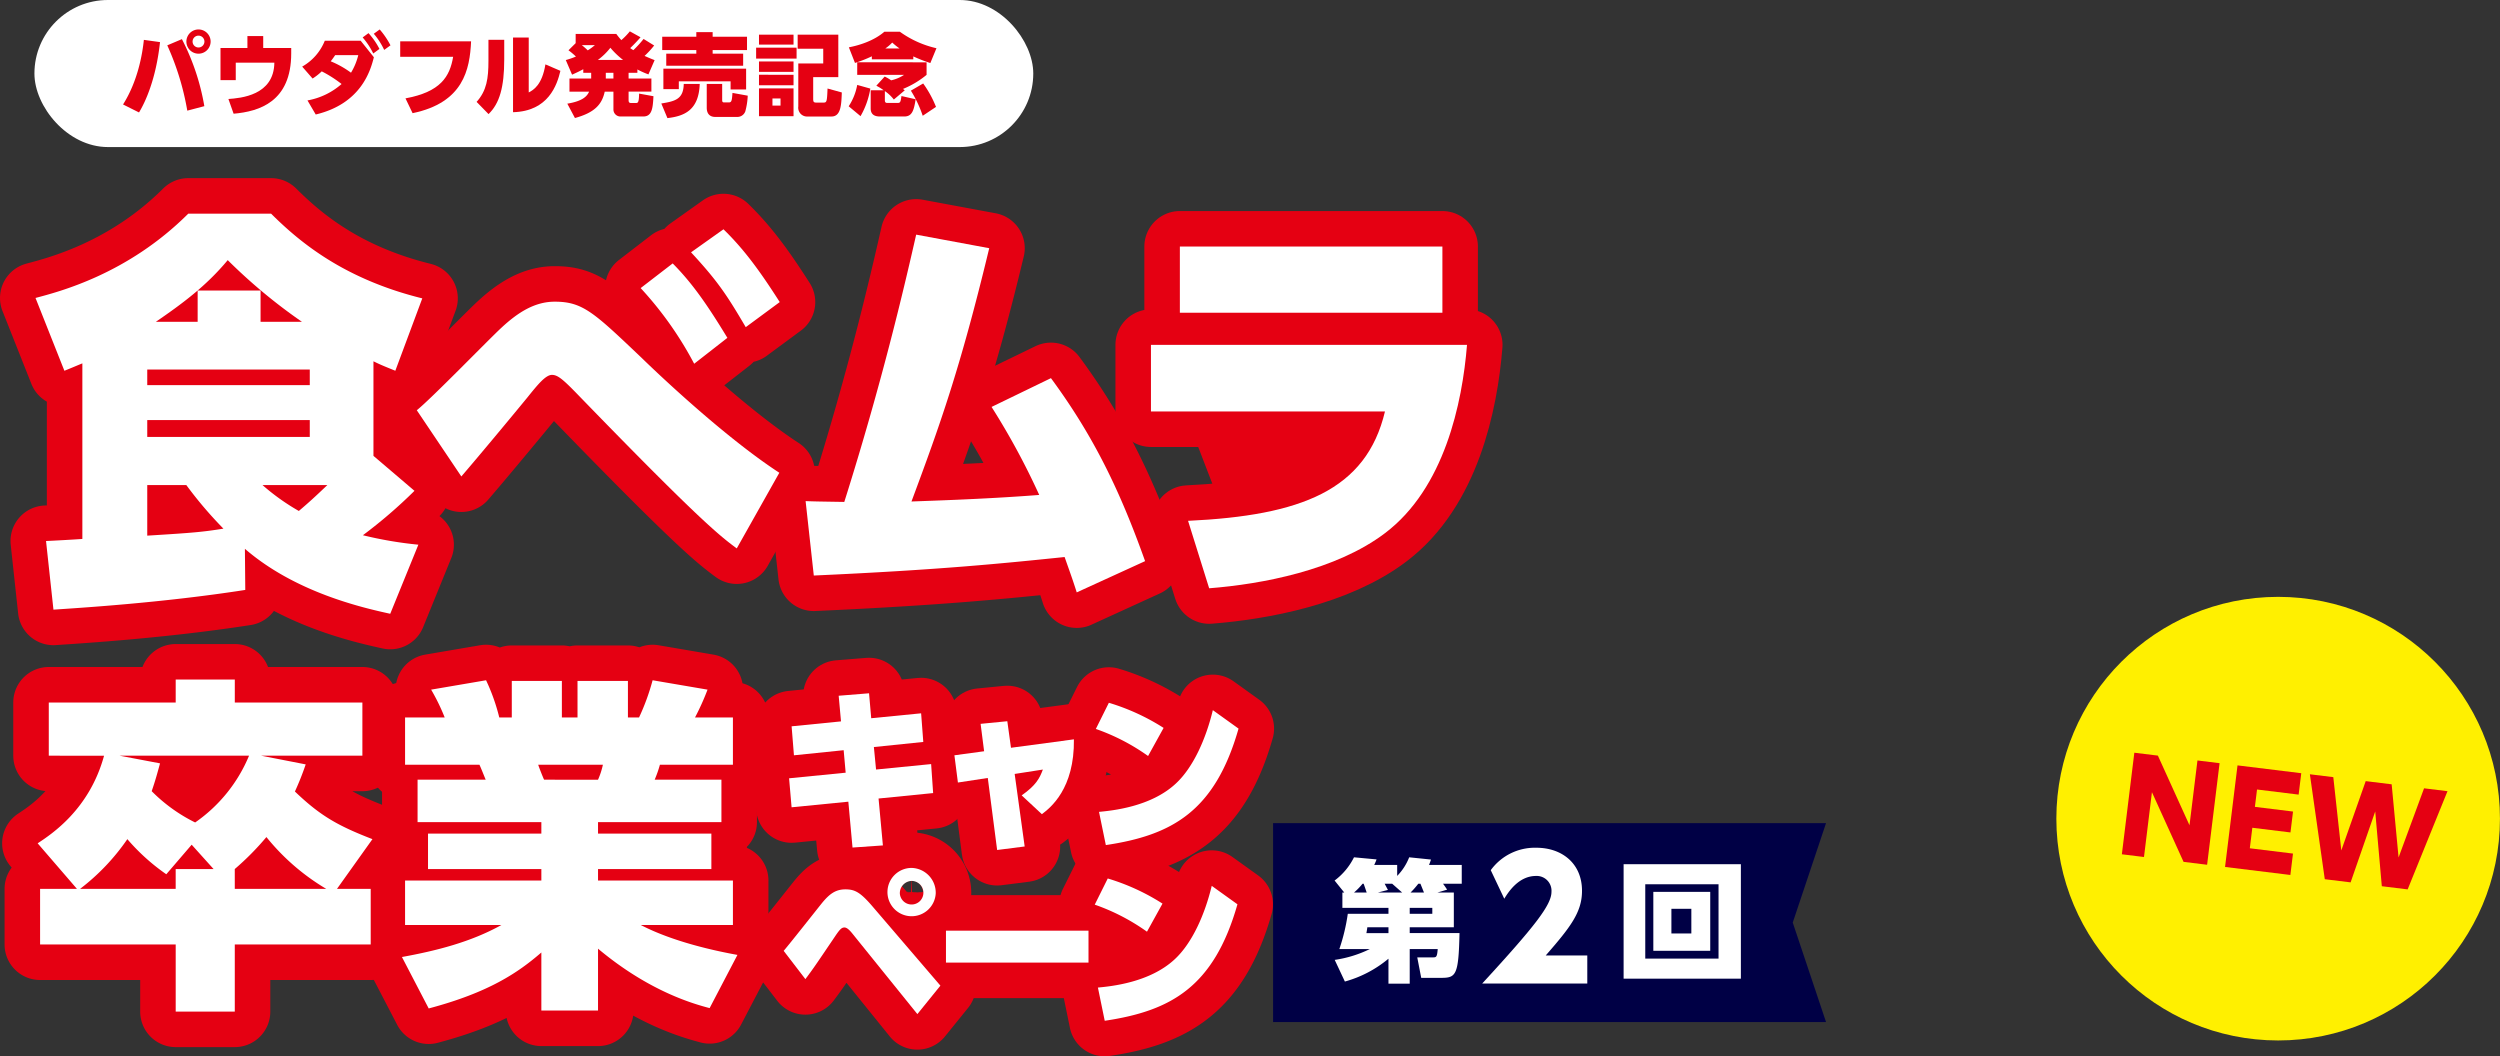
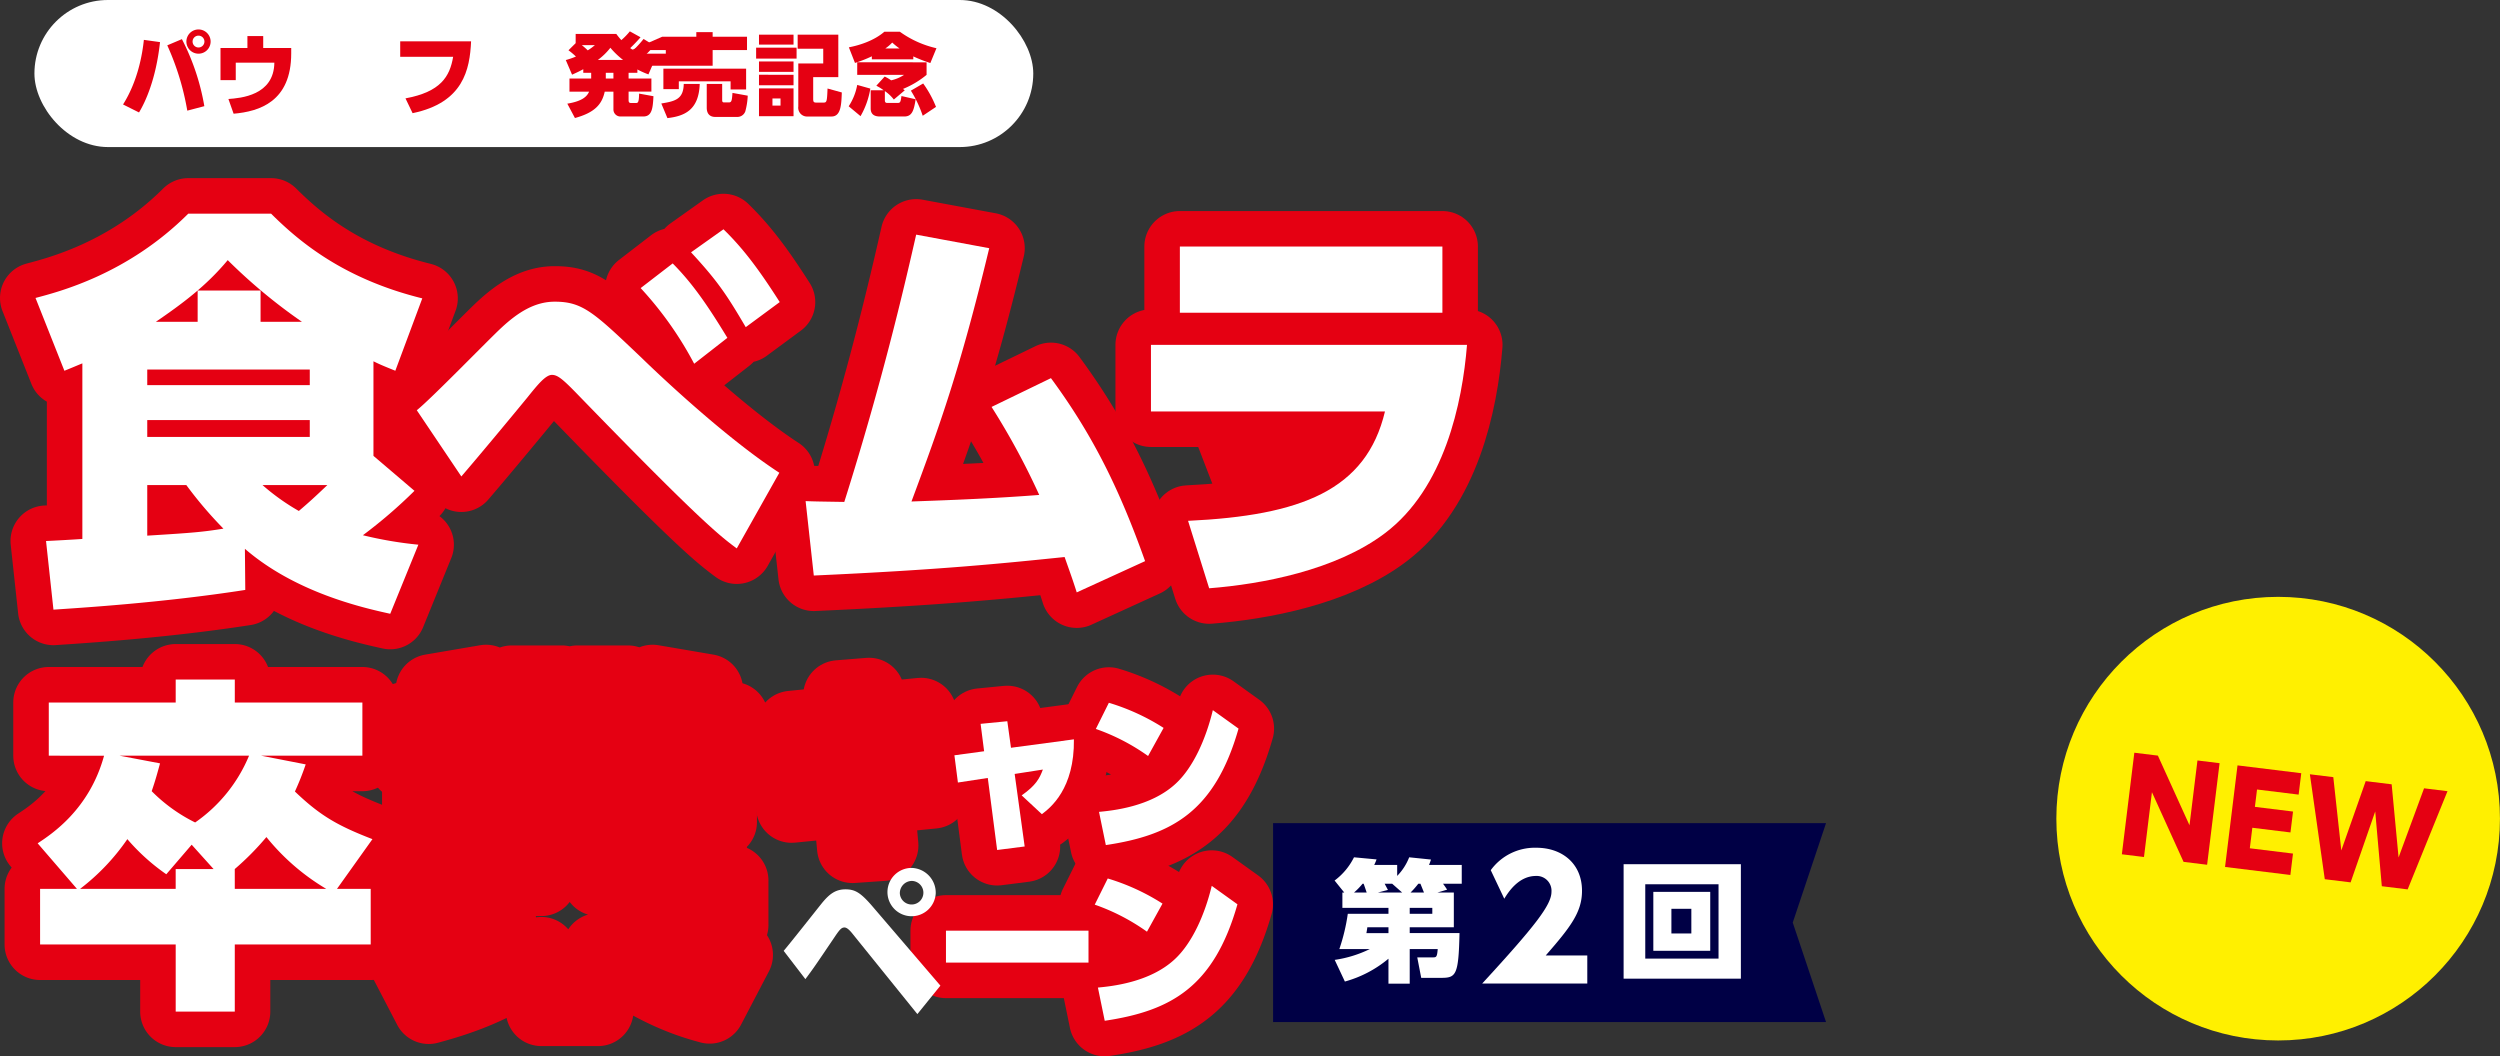
<svg xmlns="http://www.w3.org/2000/svg" viewBox="0 0 668.75 282.558">
  <rect x="0" y="0" width="668.75" height="282.558" fill="#333333" stroke="none" />
  <defs>
    <style>.cls-1{fill:#fff000;}.cls-2{fill:#e50012;}.cls-3{fill:#fff;}.cls-4{fill:none;stroke:#e50012;stroke-linecap:round;stroke-linejoin:round;stroke-width:19px;}.cls-5{fill:#000045;}</style>
  </defs>
  <g id="レイヤー_2" data-name="レイヤー 2">
    <g id="デザイン">
      <circle class="cls-1" cx="609.406" cy="218.99" r="59.332" />
      <path class="cls-2" d="M577.234,202.125l8.458,18.639,2.129-17.339,5.918.727-3.336,27.17-6.3-.774-8.458-18.639-2.129,17.339-5.918-.727,3.336-27.169Z" />
      <path class="cls-2" d="M613.386,217.09l-.686,5.589-10.2-1.253-.674,5.488,11.547,1.417-.7,5.724L595.2,231.911l3.336-27.17,17.049,2.093-.7,5.724-11.131-1.367-.571,4.646Z" />
      <path class="cls-2" d="M628.789,236.035l-6.909-.849-3.989-28.069,6.269.77,2.139,19.606,6.53-18.542,6.941.853,1.85,19.569,6.818-18.5,6.269.77-10.66,26.27-6.909-.848-1.765-20Z" />
      <rect class="cls-3" x="9.208" width="267.192" height="39.339" rx="19.67" />
      <path class="cls-2" d="M42.805,11.264c-1.08,10.009-3.984,16.13-5.617,18.817l-4.272-2.136c3.937-6.24,5.161-13.369,5.569-17.281ZM50.1,29.6a71.6,71.6,0,0,0-5.353-17.474l3.913-1.656a61.452,61.452,0,0,1,6,17.929Zm6.24-18.482A3.24,3.24,0,1,1,53.1,7.88,3.242,3.242,0,0,1,56.342,11.12Zm-4.824,0a1.584,1.584,0,0,0,3.168,0,1.584,1.584,0,0,0-3.168,0Z" />
      <path class="cls-2" d="M77.9,12.848v1.441c0,12.913-8.521,15.529-15.409,16.129L61.1,26.481c3.265-.24,12.194-.936,12.289-9.72H63.065v4.68h-4.08V12.848h7.2V9.656H70.41v3.192Z" />
-       <path class="cls-2" d="M82.25,26.865a18.82,18.82,0,0,0,9.122-4.392,32.52,32.52,0,0,0-5.305-3.384,15.678,15.678,0,0,1-2.448,1.92l-2.785-3.192A13.872,13.872,0,0,0,86.883,10.9h9.6l3.528,4.416c-.84,3.241-3.192,12.362-15.553,15.314Zm7.417-12.12c-.624.911-.84,1.2-1.2,1.655a25.425,25.425,0,0,1,5.425,3.049,16.47,16.47,0,0,0,1.944-4.7Zm8.905-5.881a19.294,19.294,0,0,1,2.928,4.224l-1.656,1.224a19.607,19.607,0,0,0-2.832-4.3Zm3-.984a21.684,21.684,0,0,1,2.881,4.248l-1.681,1.224a18.989,18.989,0,0,0-2.784-4.32Z" />
      <path class="cls-2" d="M126.016,11.048c-.336,7.561-2.064,16.417-15.649,19.226l-1.9-3.961c9.384-1.728,11.857-5.808,12.745-11.112H107.055V11.048Z" />
-       <path class="cls-2" d="M134.883,15.9c0,7.393-1.248,11.786-4.2,14.618l-3.192-3.265c2.712-3,3.168-6.312,3.168-10.968V10.64h4.224Zm6.553,8.833c1.248-.648,3.576-1.992,4.464-7.512l4.009,1.728c-.888,3.744-3.193,10.824-12.673,11.065V10.04h4.2Z" />
      <path class="cls-2" d="M170.5,19.473h-2.352v1.536h6.1v3.5h-6.1v2.233c0,.551.12.815.7.815h1.2c.624,0,.864-.12.912-2.52l3.84.7c-.168,3.169-.359,5.425-2.736,5.425h-6.072a1.868,1.868,0,0,1-1.9-1.9V24.513h-2.328c-.744,3.481-2.784,5.641-7.969,7.057l-2.04-3.841c4.273-.7,5.329-2.087,5.833-3.216h-5.256v-3.5h5.808V19.473h-2.112v-.96c-.84.456-1.512.792-3,1.464l-1.68-3.913a21.61,21.61,0,0,0,2.713-.936,18.692,18.692,0,0,0-1.993-1.68l1.921-1.9V9.08h10.872c.6.816.889,1.128,1.345,1.656a18.6,18.6,0,0,0,2.28-2.352l2.856,1.584c-1.32,1.536-2.5,2.64-2.76,2.9a8.507,8.507,0,0,0,.84.552,28.32,28.32,0,0,0,2.736-3l2.832,1.752a25.04,25.04,0,0,1-2.568,2.784c1.225.553,1.705.745,2.688,1.128l-1.656,3.817a22.962,22.962,0,0,1-2.952-1.32ZM155.643,12.08c.624.5,1.032.864,1.584,1.392a15.618,15.618,0,0,0,1.9-1.392Zm11.041,3.96a21.594,21.594,0,0,1-3.409-3.264,16.809,16.809,0,0,1-3.36,3.264Zm-2.593,3.433h-2.04v1.536h2.04Z" />
-       <path class="cls-2" d="M187.177,22.449c-.24,6.985-4.056,8.617-8.641,9.145L176.9,27.682c3.721-.6,5.929-1.153,6-5.233ZM177.144,9.824h9.121V8.6h4.368V9.824h9.193V13.4h-9.193v.96h8.161v3.217h-20.57V14.36h8.041V13.4h-9.121Zm.312,8.545h22.13v5.568h-4.152V21.753h-13.85v2.088h-4.128Zm22.562,7.224a19.072,19.072,0,0,1-.648,4.2,2.262,2.262,0,0,1-2.112,1.488h-5.9c-1.705,0-2.305-1.1-2.305-2.472V22.449h4.129v4.3c0,.6.216.648.575.648H195c.745,0,.793-.648.937-2.545Z" />
+       <path class="cls-2" d="M187.177,22.449c-.24,6.985-4.056,8.617-8.641,9.145L176.9,27.682c3.721-.6,5.929-1.153,6-5.233ZM177.144,9.824h9.121V8.6h4.368V9.824h9.193V13.4h-9.193v.96v3.217h-20.57V14.36h8.041V13.4h-9.121Zm.312,8.545h22.13v5.568h-4.152V21.753h-13.85v2.088h-4.128Zm22.562,7.224a19.072,19.072,0,0,1-.648,4.2,2.262,2.262,0,0,1-2.112,1.488h-5.9c-1.705,0-2.305-1.1-2.305-2.472V22.449h4.129v4.3c0,.6.216.648.575.648H195c.745,0,.793-.648.937-2.545Z" />
      <path class="cls-2" d="M213.087,12.752v2.929H202.263V12.752Zm-.816-3.48v2.664h-9.24V9.272Zm0,7.177v2.784h-9.24V16.449Zm0,3.552v2.808h-9.24V20Zm0,3.648V31.09h-9.24V23.649Zm-3.48,2.688h-2.16v1.921h2.16Zm15.458-5.712h-6.721v5.52c0,1.008,0,1.3.864,1.3h1.824c.936,0,1.008-.144,1.152-3.768l3.817,1.056c-.121,3.312-.241,6.433-2.761,6.433h-6.361a2.362,2.362,0,0,1-2.52-2.688v-11.5h6.673V13.04h-6.841V9.272h10.874Z" />
      <path class="cls-2" d="M232.811,23.7a21.658,21.658,0,0,1-2.617,7.369l-3.168-2.64a15.387,15.387,0,0,0,2.28-5.713Zm.407-8.64a34.609,34.609,0,0,1-4.512,1.775l-1.632-4.176c2.76-.528,6.72-1.752,9.5-4.176h4.128A26.883,26.883,0,0,0,250.5,12.9l-1.632,3.96a38.26,38.26,0,0,1-4.561-1.775v.792H233.218ZM239.1,26.625a10.607,10.607,0,0,0-2.4-2.256v2.424c0,.409.095.745.624.745h2.832c.72,0,.768-.385.984-1.849l3.792.864c-.48,3.216-1.056,4.609-3.048,4.609h-6.505c-1.463,0-2.472-.552-2.472-2.161V24.153h3.481a14.6,14.6,0,0,0-1.969-1.224l2.233-2.448a10.728,10.728,0,0,1,1.728,1.008,10.217,10.217,0,0,0,3.456-1.464H229.306v-3.36H247.86v3.36a24.29,24.29,0,0,1-6.313,3.768l.48.36Zm1.536-13.657a18.77,18.77,0,0,1-1.968-1.584,10.958,10.958,0,0,1-1.848,1.584Zm6.313,9.361a28.762,28.762,0,0,1,3.432,6.265l-3.552,2.376a31.684,31.684,0,0,0-3.169-6.721Z" />
      <path class="cls-4" d="M20.582,237.77,10.073,225.587c3.813-2.511,13.857-9.114,17.763-23.437H13.049V187.921H47v-6.138h15.81v6.138H96.937V202.15H69.874l11.9,2.325a75.557,75.557,0,0,1-2.883,7.254c6.7,6.417,11.346,9.115,20.739,12.742l-9.486,13.3h9.021v14.88H62.805V270.6H47V252.65H10.724V237.77Zm26.413,0v-5.3H57.132l-5.859-6.511-6.789,7.906a54.919,54.919,0,0,1-10.417-9.393,58.1,58.1,0,0,1-12.648,13.3ZM42.81,204.2c-.744,2.7-1.209,4.464-2.232,7.44a43.435,43.435,0,0,0,11.625,8.37A40.668,40.668,0,0,0,66.618,202.15h-34.6ZM62.805,237.77h24.46a59.55,59.55,0,0,1-16-13.857,73.7,73.7,0,0,1-8.464,8.556Z" />
      <path class="cls-4" d="M189.825,269.67c-4.185-1.116-16.089-4.371-29.853-15.9v16.554h-15.16V254.79c-6.231,5.394-14.043,10.7-30.133,14.973L107.518,256c9.208-1.674,18.415-4,26.6-8.556H108.355v-11.9h36.457v-3.069H114.494v-9.487h30.318v-3.068H111.7V208.567h18.229c-.372-.837-1.116-2.79-1.674-4h-19.9V191.92h10.6a54.089,54.089,0,0,0-3.627-7.441l14.694-2.51a52.7,52.7,0,0,1,3.534,9.951h3.348v-9.765H150.3v9.765h4.185v-9.765H167.97v9.765h2.976a60.213,60.213,0,0,0,3.627-9.951l14.694,2.51a67.075,67.075,0,0,1-3.348,7.441h10.138v12.648H176.526a31.191,31.191,0,0,1-1.4,4h17.856v11.347H159.972v3.068h30.319v9.487H159.972v3.069h36.085v11.9H171.411c8.742,4.557,20.181,6.975,25.855,8Zm-29.853-61.1a20.124,20.124,0,0,0,1.3-4h-17.3c.186.651,1.4,3.72,1.581,4Z" />
      <path class="cls-4" d="M99.9,121.945l10.973,9.35a130.121,130.121,0,0,1-13.8,11.88,104.625,104.625,0,0,0,14.84,2.53l-7.524,18.48c-7.525-1.65-25.395-5.72-38.877-17.38l.1,11c-22.574,3.52-45.043,4.84-51.313,5.28l-1.986-18.37c.627,0,8.57-.44,9.719-.55V97.2c-1.881.77-2.613,1.1-4.808,1.98L9.5,79.705c6.166-1.65,24.559-6.27,40.862-22.551H72.518c7.733,7.7,19.543,17.49,40.444,22.66l-7.211,19.361c-3.553-1.43-4.284-1.76-5.852-2.531Zm-17.035-23.1H39.389v4.18H82.864Zm0,13.529H39.389v4.511H82.864ZM39.389,143.285c12.541-.77,14.84-.99,20.379-1.87a108,108,0,0,1-9.928-11.66H39.389Zm41.385-57.2a145.306,145.306,0,0,1-19.856-16.5c-5.853,7.04-12.332,11.77-19.23,16.5H52.871V77.725H69.7v8.359ZM70.219,129.755a58.834,58.834,0,0,0,9.719,6.93c2.717-2.31,4.285-3.74,7.629-6.93Z" />
      <path class="cls-4" d="M197.084,146.7c-4.808-3.52-10.869-8.47-43.162-41.8-3.448-3.52-4.807-4.619-6.27-4.619-1.673,0-3.762,2.53-6.584,6.05-4.6,5.61-13.482,16.28-17.662,21.12l-11.914-17.71c3.867-3.08,19.334-19.03,22.678-22.111,4.39-4.069,8.884-6.93,14.213-6.93,7.525,0,10.451,2.861,23.3,15.071,3.031,2.97,21.738,20.9,36.787,30.69ZM179.945,70.464c5.12,5.171,9.092,10.781,14.631,19.91l-8.884,6.931a94.846,94.846,0,0,0-14.317-20.241Zm13.586-9.13c5.434,5.28,9.719,11.11,15.049,19.471l-9.093,6.71c-5.225-8.911-7.629-12.431-14.631-20.02Z" />
      <path class="cls-4" d="M215.5,134.045c2.718.11,3.554.11,10.347.22,10.032-31.79,15.885-56.761,19.229-71.5l19.543,3.629c-7.838,32.561-13.272,47.521-20.8,67.761,1.881-.11,18.811-.55,34.174-1.76a193.26,193.26,0,0,0-12.75-23.541l15.885-7.7c11.6,15.73,18.6,30.47,25.186,48.95l-18.288,8.36c-1.15-3.63-1.777-5.28-3.24-9.46-16.094,1.65-32.815,3.41-67.094,4.95Z" />
      <path class="cls-4" d="M392.426,92.245c-1.254,15.62-6.061,38.39-21.946,50.38-13.063,9.9-32.92,13.64-47.029,14.74l-5.643-18.04c30.2-1.43,47.655-8.14,52.672-29.26h-62.6V92.245Zm-6.584-26.29v17.71H315.613V65.955Z" />
      <path class="cls-4" d="M246.4,190.81l.58,7.661-13.216,1.362.581,6.016,14.733-1.457.536,7.755-14.6,1.456,1.16,12.549-8.126.564L226.93,214.45l-15.18,1.5-.67-7.755,15.135-1.5-.536-6.016-13.3,1.363-.625-7.754,13.215-1.316-.625-6.862,8.126-.657.58,6.673Z" />
      <path class="cls-4" d="M274.1,226.434l-7.367.939-2.5-19.268-7.991,1.222-.938-7.285,7.947-1.081-.938-7.331,7.144-.7.982,7.1,16.832-2.255c.179,13.206-6.25,18.281-8.572,20.021l-5.4-5.029c3.8-2.679,4.777-4.512,5.67-6.909l-7.545,1.175Z" />
      <path class="cls-4" d="M307.112,202.23a55.512,55.512,0,0,0-13.975-7.237l3.483-7a58.209,58.209,0,0,1,14.644,6.721Zm-13.127,14.945c3.438-.329,13.841-1.316,20.538-7.566,4.688-4.324,8.081-12.031,9.912-19.645l6.876,4.935c-6.3,22.136-17.815,28.527-35.5,31.159Z" />
-       <path class="cls-4" d="M209.633,254.353c1.652-1.927,8.662-10.81,10.091-12.595,2.053-2.538,3.705-3.854,6.429-3.854,2.545,0,4.018.8,7.277,4.606l18.127,21.149-6.161,7.613-17.145-21.243c-1.026-1.316-1.741-1.927-2.366-1.927-.759,0-1.25.518-2.456,2.3-5.313,7.849-5.67,8.413-7.991,11.514Zm40.674-15.368a6.461,6.461,0,1,1-6.429-6.815A6.636,6.636,0,0,1,250.307,238.985Zm-9.6,0a3.153,3.153,0,1,0,3.17-3.337A3.268,3.268,0,0,0,240.708,238.985Z" />
      <path class="cls-4" d="M291.175,248.948V257.5H253.046v-8.554Z" />
      <path class="cls-4" d="M306.817,249.23a55.5,55.5,0,0,0-13.974-7.237l3.482-7a58.192,58.192,0,0,1,14.644,6.721Zm-13.126,14.945c3.438-.329,13.841-1.316,20.538-7.566,4.688-4.324,8.081-12.031,9.912-19.645l6.875,4.935c-6.3,22.136-17.814,28.527-35.5,31.159Z" />
      <path class="cls-3" d="M20.582,237.77,10.073,225.587c3.813-2.511,13.857-9.114,17.763-23.437H13.049V187.921H47v-6.138h15.81v6.138H96.937V202.15H69.874l11.9,2.325a75.557,75.557,0,0,1-2.883,7.254c6.7,6.417,11.346,9.115,20.739,12.742l-9.486,13.3h9.021v14.88H62.805V270.6H47V252.65H10.724V237.77Zm26.413,0v-5.3H57.132l-5.859-6.511-6.789,7.906a54.919,54.919,0,0,1-10.417-9.393,58.1,58.1,0,0,1-12.648,13.3ZM42.81,204.2c-.744,2.7-1.209,4.464-2.232,7.44a43.435,43.435,0,0,0,11.625,8.37A40.668,40.668,0,0,0,66.618,202.15h-34.6ZM62.805,237.77h24.46a59.55,59.55,0,0,1-16-13.857,73.7,73.7,0,0,1-8.464,8.556Z" />
-       <path class="cls-3" d="M189.825,269.67c-4.185-1.116-16.089-4.371-29.853-15.9v16.554h-15.16V254.79c-6.231,5.394-14.043,10.7-30.133,14.973L107.518,256c9.208-1.674,18.415-4,26.6-8.556H108.355v-11.9h36.457v-3.069H114.494v-9.487h30.318v-3.068H111.7V208.567h18.229c-.372-.837-1.116-2.79-1.674-4h-19.9V191.92h10.6a54.089,54.089,0,0,0-3.627-7.441l14.694-2.51a52.7,52.7,0,0,1,3.534,9.951h3.348v-9.765H150.3v9.765h4.185v-9.765H167.97v9.765h2.976a60.213,60.213,0,0,0,3.627-9.951l14.694,2.51a67.075,67.075,0,0,1-3.348,7.441h10.138v12.648H176.526a31.191,31.191,0,0,1-1.4,4h17.856v11.347H159.972v3.068h30.319v9.487H159.972v3.069h36.085v11.9H171.411c8.742,4.557,20.181,6.975,25.855,8Zm-29.853-61.1a20.124,20.124,0,0,0,1.3-4h-17.3c.186.651,1.4,3.72,1.581,4Z" />
      <path class="cls-3" d="M99.9,121.945l10.973,9.35a130.121,130.121,0,0,1-13.8,11.88,104.625,104.625,0,0,0,14.84,2.53l-7.524,18.48c-7.525-1.65-25.395-5.72-38.877-17.38l.1,11c-22.574,3.52-45.043,4.84-51.313,5.28l-1.986-18.37c.627,0,8.57-.44,9.719-.55V97.2c-1.881.77-2.613,1.1-4.808,1.98L9.5,79.705c6.166-1.65,24.559-6.27,40.862-22.551H72.518c7.733,7.7,19.543,17.49,40.444,22.66l-7.211,19.361c-3.553-1.43-4.284-1.76-5.852-2.531Zm-17.035-23.1H39.389v4.18H82.864Zm0,13.529H39.389v4.511H82.864ZM39.389,143.285c12.541-.77,14.84-.99,20.379-1.87a108,108,0,0,1-9.928-11.66H39.389Zm41.385-57.2a145.306,145.306,0,0,1-19.856-16.5c-5.853,7.04-12.332,11.77-19.23,16.5H52.871V77.725H69.7v8.359ZM70.219,129.755a58.834,58.834,0,0,0,9.719,6.93c2.717-2.31,4.285-3.74,7.629-6.93Z" />
      <path class="cls-3" d="M197.084,146.7c-4.808-3.52-10.869-8.47-43.162-41.8-3.448-3.52-4.807-4.619-6.27-4.619-1.673,0-3.762,2.53-6.584,6.05-4.6,5.61-13.482,16.28-17.662,21.12l-11.914-17.71c3.867-3.08,19.334-19.03,22.678-22.111,4.39-4.069,8.884-6.93,14.213-6.93,7.525,0,10.451,2.861,23.3,15.071,3.031,2.97,21.738,20.9,36.787,30.69ZM179.945,70.464c5.12,5.171,9.092,10.781,14.631,19.91l-8.884,6.931a94.846,94.846,0,0,0-14.317-20.241Zm13.586-9.13c5.434,5.28,9.719,11.11,15.049,19.471l-9.093,6.71c-5.225-8.911-7.629-12.431-14.631-20.02Z" />
      <path class="cls-3" d="M215.5,134.045c2.718.11,3.554.11,10.347.22,10.032-31.79,15.885-56.761,19.229-71.5l19.543,3.629c-7.838,32.561-13.272,47.521-20.8,67.761,1.881-.11,18.811-.55,34.174-1.76a193.26,193.26,0,0,0-12.75-23.541l15.885-7.7c11.6,15.73,18.6,30.47,25.186,48.95l-18.288,8.36c-1.15-3.63-1.777-5.28-3.24-9.46-16.094,1.65-32.815,3.41-67.094,4.95Z" />
      <path class="cls-3" d="M392.426,92.245c-1.254,15.62-6.061,38.39-21.946,50.38-13.063,9.9-32.92,13.64-47.029,14.74l-5.643-18.04c30.2-1.43,47.655-8.14,52.672-29.26h-62.6V92.245Zm-6.584-26.29v17.71H315.613V65.955Z" />
-       <path class="cls-3" d="M246.4,190.81l.58,7.661-13.216,1.362.581,6.016,14.733-1.457.536,7.755-14.6,1.456,1.16,12.549-8.126.564L226.93,214.45l-15.18,1.5-.67-7.755,15.135-1.5-.536-6.016-13.3,1.363-.625-7.754,13.215-1.316-.625-6.862,8.126-.657.58,6.673Z" />
      <path class="cls-3" d="M274.1,226.434l-7.367.939-2.5-19.268-7.991,1.222-.938-7.285,7.947-1.081-.938-7.331,7.144-.7.982,7.1,16.832-2.255c.179,13.206-6.25,18.281-8.572,20.021l-5.4-5.029c3.8-2.679,4.777-4.512,5.67-6.909l-7.545,1.175Z" />
      <path class="cls-3" d="M307.112,202.23a55.512,55.512,0,0,0-13.975-7.237l3.483-7a58.209,58.209,0,0,1,14.644,6.721Zm-13.127,14.945c3.438-.329,13.841-1.316,20.538-7.566,4.688-4.324,8.081-12.031,9.912-19.645l6.876,4.935c-6.3,22.136-17.815,28.527-35.5,31.159Z" />
      <path class="cls-3" d="M209.633,254.353c1.652-1.927,8.662-10.81,10.091-12.595,2.053-2.538,3.705-3.854,6.429-3.854,2.545,0,4.018.8,7.277,4.606l18.127,21.149-6.161,7.613-17.145-21.243c-1.026-1.316-1.741-1.927-2.366-1.927-.759,0-1.25.518-2.456,2.3-5.313,7.849-5.67,8.413-7.991,11.514Zm40.674-15.368a6.461,6.461,0,1,1-6.429-6.815A6.636,6.636,0,0,1,250.307,238.985Zm-9.6,0a3.153,3.153,0,1,0,3.17-3.337A3.268,3.268,0,0,0,240.708,238.985Z" />
      <path class="cls-3" d="M291.175,248.948V257.5H253.046v-8.554Z" />
      <path class="cls-3" d="M306.817,249.23a55.5,55.5,0,0,0-13.974-7.237l3.482-7a58.192,58.192,0,0,1,14.644,6.721Zm-13.126,14.945c3.438-.329,13.841-1.316,20.538-7.566,4.688-4.324,8.081-12.031,9.912-19.645l6.875,4.935c-6.3,22.136-17.814,28.527-35.5,31.159Z" />
      <polygon class="cls-2" points="318.723 114.896 361.357 116.466 344.094 131.375 325.262 131.898 318.723 114.896" />
      <polygon class="cls-5" points="340.546 273.397 488.465 273.397 479.56 246.79 488.465 220.184 340.546 220.184 340.546 273.397" />
      <path class="cls-3" d="M388.9,238.76v9.29H377.1V249.6H390.42c-.247,11.339-.953,11.975-4.945,11.975h-5.3l-1.06-5.475h4.133c.954,0,1.166-.036,1.342-2.226H377.1v9.255h-5.688v-6.676a31.064,31.064,0,0,1-11.657,6.111l-2.72-5.793a31.8,31.8,0,0,0,9.4-2.9h-8.161a50.935,50.935,0,0,0,2.261-9.431h10.88v-1.59H359.088v-4.1h.5L357,235.545a17.314,17.314,0,0,0,5.193-6.217l6.04.565a15.046,15.046,0,0,1-.636,1.484h6.147v2.932a14.846,14.846,0,0,0,3.214-4.981l5.829.6a13.923,13.923,0,0,1-.53,1.448h8.76v5.016h-5.016c.353.459.883,1.236,1.1,1.589l-2.614.778Zm-23.313,0c-.53-1.59-.6-1.767-.813-2.367h-.282a18.556,18.556,0,0,1-2.3,2.367Zm.176,9.29c-.035.353-.212,1.342-.247,1.554h5.9V248.05Zm9.326-9.29-2.685-2.367h-2.013c.141.247.742,1.413.883,1.66l-2.72.707Zm8.054,5.687v-1.59H377.1v1.59Zm-2.226-5.687c-.141-.354-.812-2.014-.953-2.367H379.4a23.6,23.6,0,0,1-2.084,2.367Z" />
      <path class="cls-3" d="M424.6,255.593V263.1h-28.12c14.215-15.451,18.54-21.057,18.54-24.544a3.963,3.963,0,0,0-4.149-4.238c-4.723,0-7.5,4.5-8.476,6.092l-3.619-7.637a14.576,14.576,0,0,1,12.227-6c6.71,0,12.184,4.106,12.184,11.522,0,5.694-3.045,9.667-9.711,17.3Z" />
      <path class="cls-3" d="M465.684,231.165v30.626H434.315V231.165Zm-25.575,5.369v19.888h19.6V236.534Zm17.379,2.049v15.754H442.264V238.583ZM447.1,243.1v6.606h5.334V243.1Z" />
    </g>
  </g>
</svg>